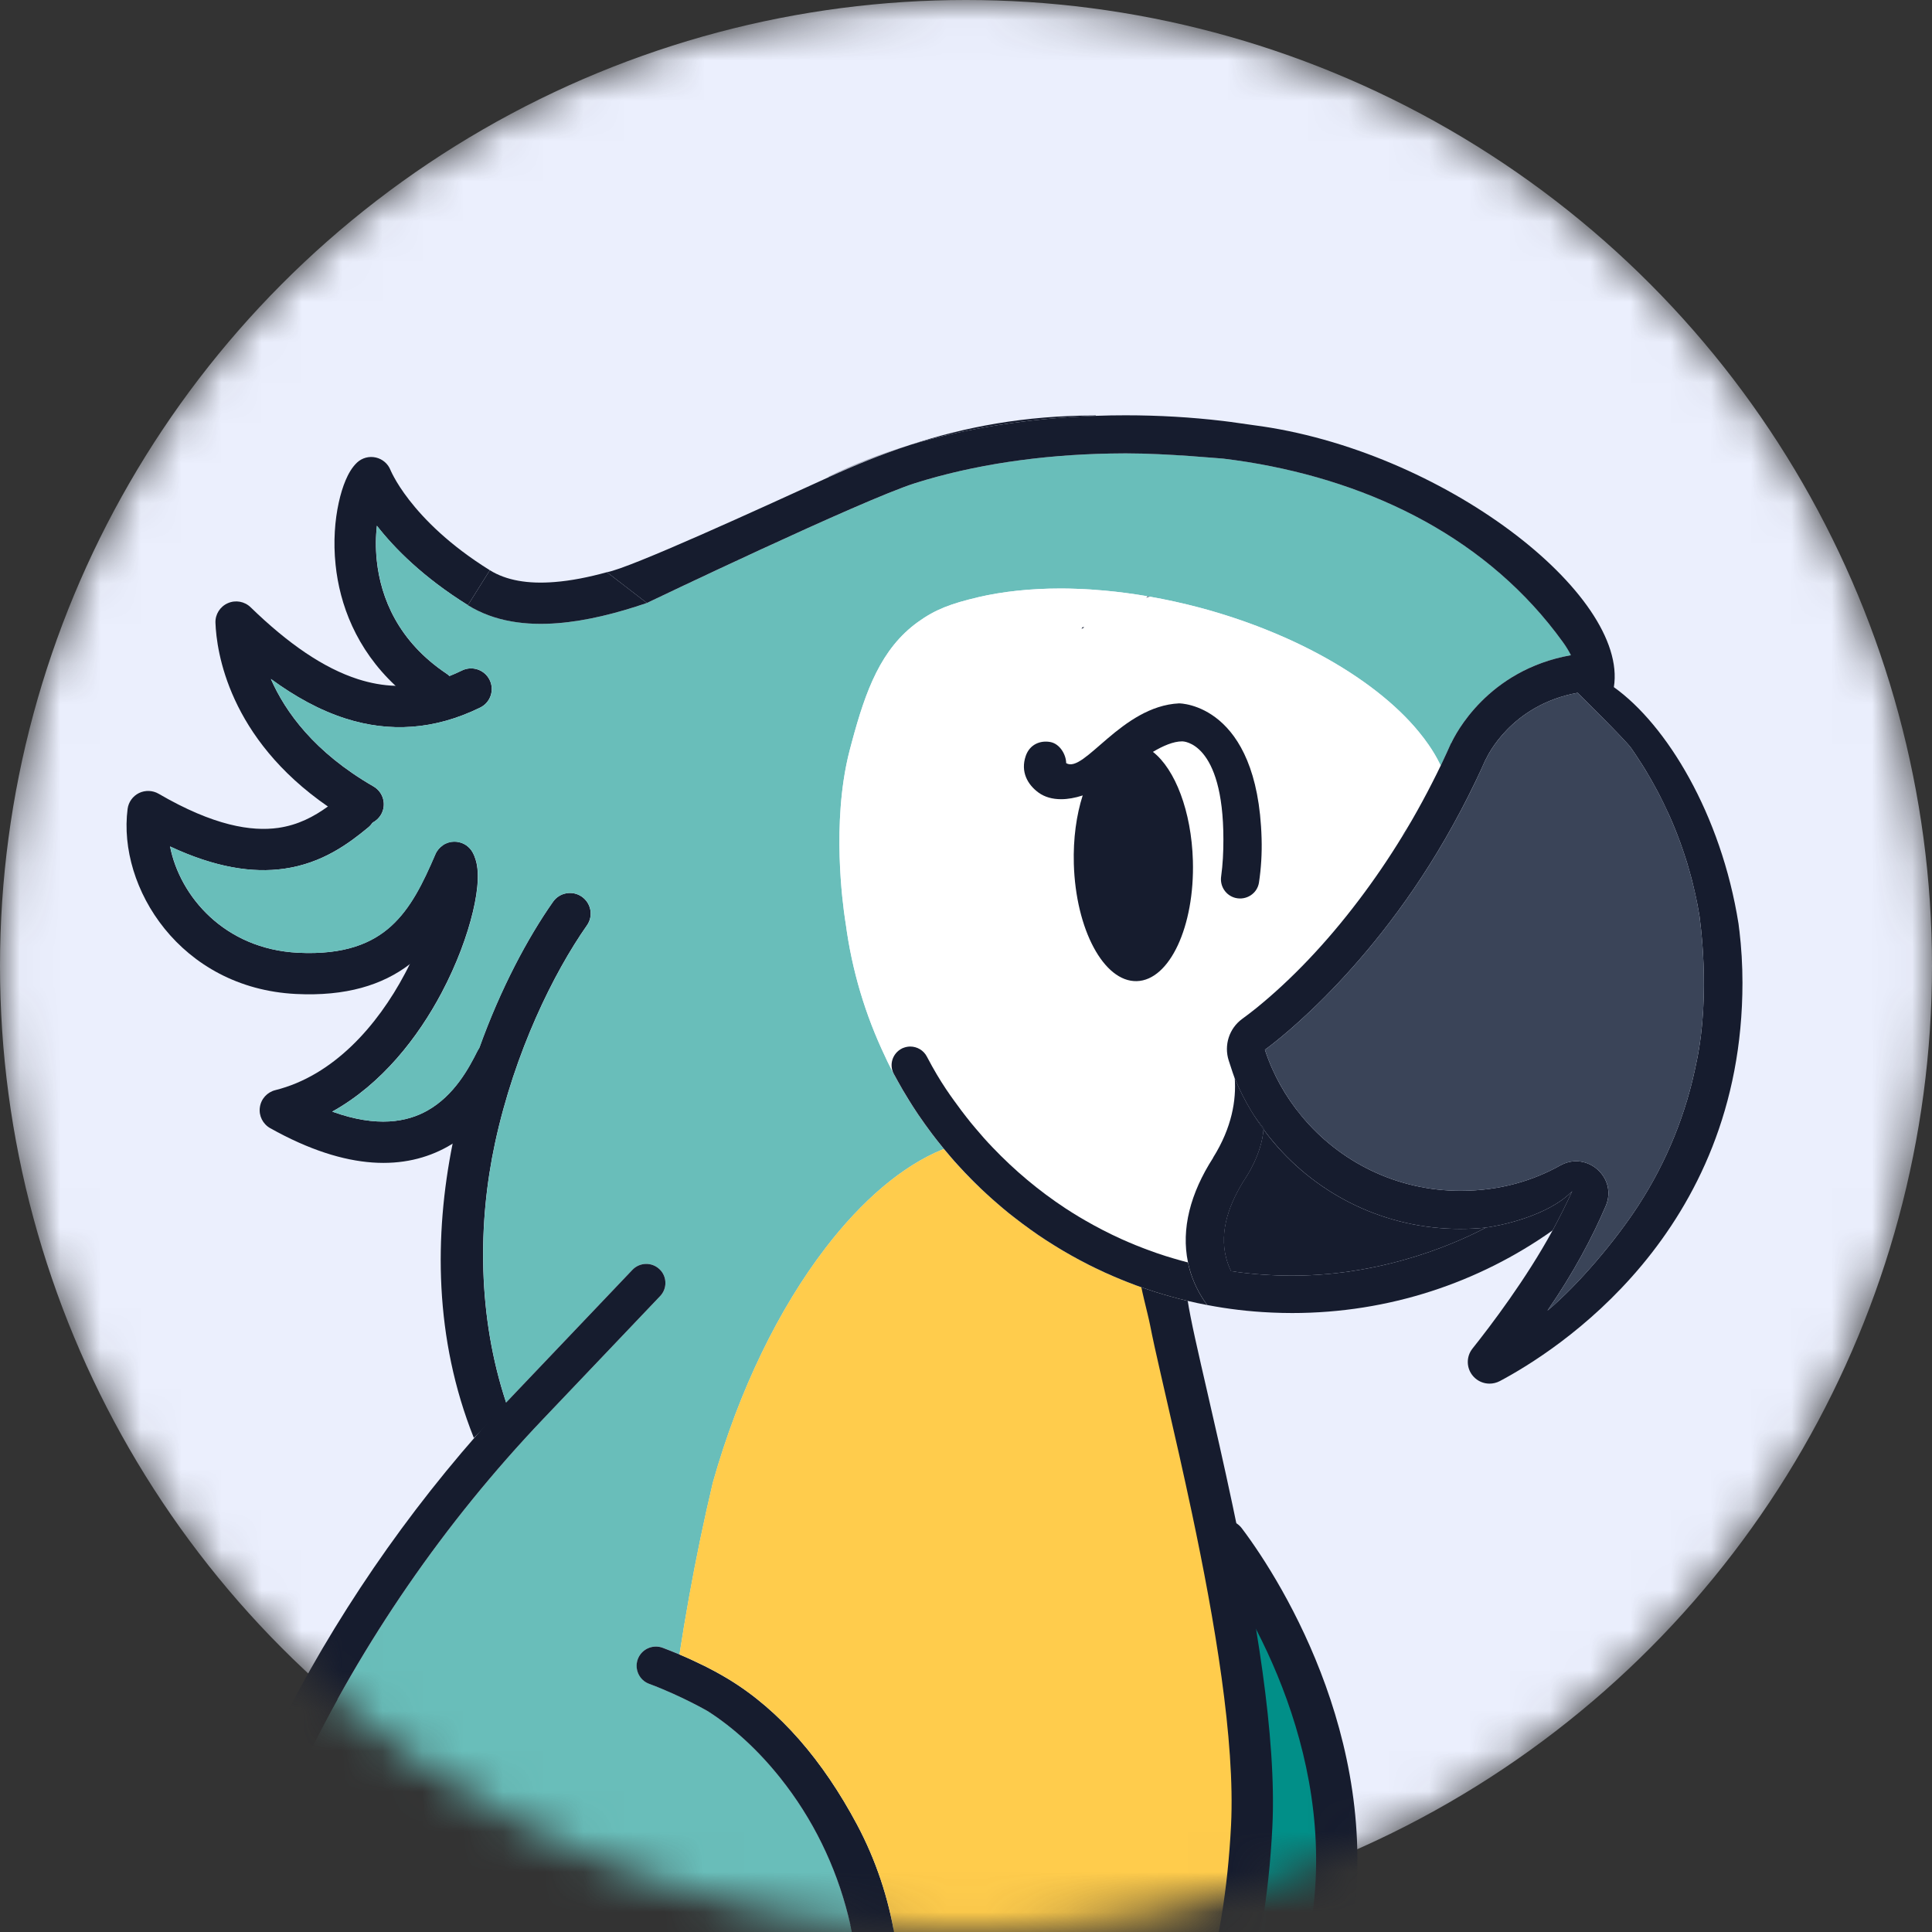
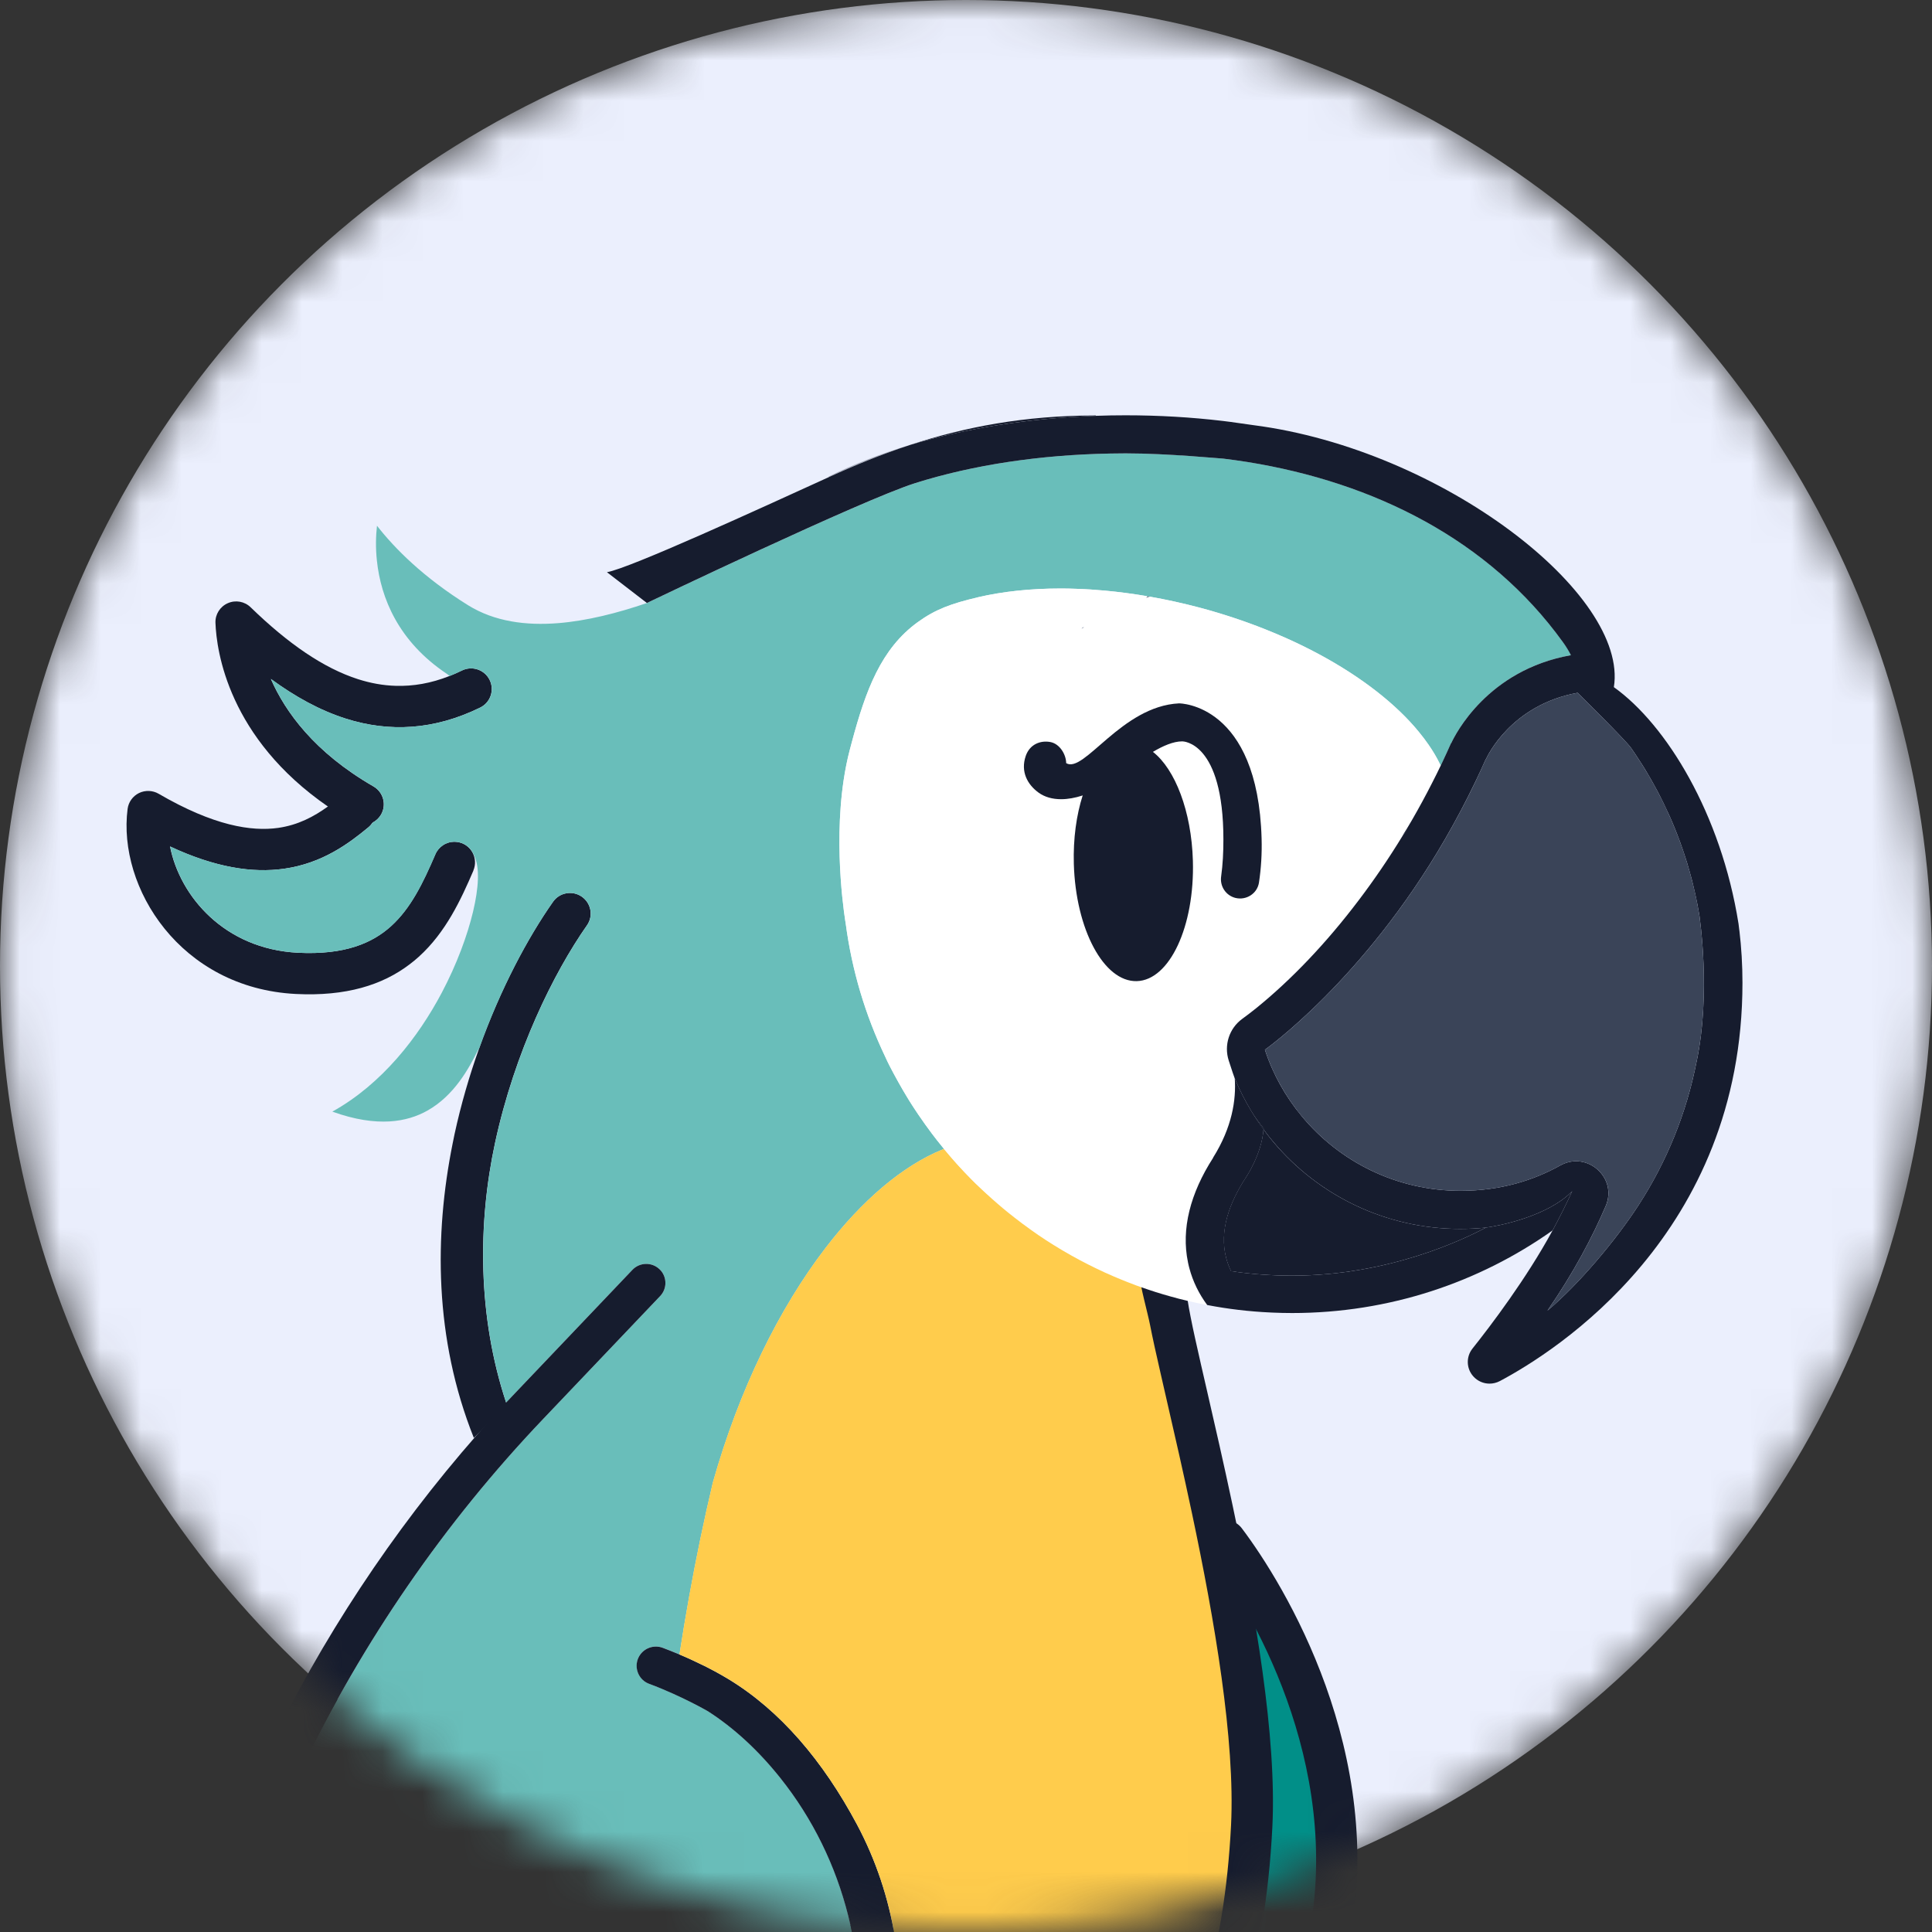
<svg xmlns="http://www.w3.org/2000/svg" width="48" height="48" viewBox="0 0 48 48" fill="none">
  <rect x="0" y="0" width="48" height="48" fill="#333333" stroke="none" />
  <mask id="mask0_9736_39540" style="mask-type:alpha" maskUnits="userSpaceOnUse" x="0" y="0" width="48" height="48">
    <circle cx="24" cy="24" r="24" fill="#D9D9D9" />
  </mask>
  <g mask="url(#mask0_9736_39540)">
    <circle cx="24" cy="24" r="24" fill="#EBEFFD" />
    <g clip-path="url(#clip0_9736_39540)">
      <path fill-rule="evenodd" clip-rule="evenodd" d="M11.93 17.579C10.791 18.137 9.676 18.2 8.584 17.852C7.948 17.649 7.332 17.31 6.729 16.868C7.088 17.688 7.813 18.694 9.277 19.538C9.524 19.68 9.608 19.994 9.466 20.239C9.414 20.328 9.339 20.395 9.254 20.439C9.104 20.516 8.919 20.517 8.763 20.426C8.544 20.3 8.339 20.17 8.147 20.038C5.68 18.335 5.379 16.186 5.353 15.473C5.345 15.263 5.467 15.071 5.66 14.986C5.852 14.901 6.076 14.941 6.227 15.088C7.161 15.995 8.042 16.601 8.898 16.875C9.206 16.973 9.515 17.03 9.828 17.039C10.265 17.053 10.708 16.977 11.166 16.796C11.268 16.755 11.371 16.71 11.475 16.659C11.729 16.534 12.038 16.638 12.164 16.892C12.289 17.146 12.185 17.454 11.93 17.579Z" fill="#161C2E" />
      <path fill-rule="evenodd" clip-rule="evenodd" d="M11.762 21.629C11.455 22.343 11.079 23.162 10.404 23.771C10.332 23.837 10.257 23.898 10.179 23.957C9.501 24.474 8.596 24.757 7.351 24.695C4.481 24.55 2.919 22.051 3.17 20.099C3.192 19.928 3.298 19.78 3.453 19.703C3.608 19.628 3.791 19.634 3.94 19.72C5.313 20.52 6.251 20.661 6.91 20.569C7.405 20.498 7.795 20.291 8.146 20.038C8.264 19.952 8.378 19.861 8.49 19.769C8.708 19.588 9.033 19.618 9.215 19.836C9.361 20.012 9.37 20.256 9.253 20.439C9.225 20.483 9.19 20.523 9.147 20.558C8.671 20.951 8.012 21.449 7.054 21.584C6.272 21.694 5.349 21.556 4.224 21.03C4.468 22.267 5.573 23.578 7.403 23.671C8.568 23.729 9.25 23.43 9.714 23.011C10.202 22.569 10.506 21.947 10.816 21.225C10.857 21.129 10.923 21.053 11.004 21C11.014 20.993 11.026 20.986 11.037 20.979C11.048 20.974 11.06 20.967 11.071 20.962C11.095 20.951 11.119 20.942 11.143 20.935C11.152 20.932 11.161 20.93 11.17 20.927C11.185 20.924 11.2 20.922 11.216 20.919C11.259 20.912 11.305 20.911 11.351 20.918C11.39 20.922 11.431 20.931 11.471 20.947C11.478 20.949 11.485 20.952 11.492 20.955C11.504 20.96 11.516 20.965 11.527 20.972C11.527 20.972 11.528 20.972 11.528 20.973C11.546 20.981 11.563 20.992 11.579 21.003C11.584 21.006 11.588 21.01 11.593 21.013C11.606 21.022 11.619 21.032 11.632 21.044C11.648 21.058 11.662 21.072 11.676 21.088C11.676 21.088 11.676 21.089 11.676 21.09C11.691 21.106 11.704 21.123 11.716 21.142C11.725 21.155 11.732 21.167 11.739 21.179C11.812 21.314 11.825 21.478 11.76 21.629H11.762Z" fill="#161C2E" />
-       <path fill-rule="evenodd" clip-rule="evenodd" d="M12.779 26.579C12.677 26.784 12.506 27.125 12.238 27.483C11.995 27.81 11.671 28.15 11.245 28.414C11.202 28.441 11.159 28.466 11.115 28.491C10.085 29.064 8.653 29.115 6.713 28.029C6.53 27.926 6.427 27.722 6.456 27.514C6.483 27.305 6.636 27.135 6.841 27.084C8.281 26.725 9.371 25.492 10.062 24.187C10.103 24.11 10.142 24.034 10.179 23.957C10.457 23.395 10.646 22.852 10.75 22.415C10.809 22.165 10.838 21.962 10.842 21.816C10.845 21.744 10.842 21.697 10.836 21.672C10.836 21.666 10.836 21.662 10.835 21.66L11.004 21C11.014 20.993 11.026 20.986 11.037 20.98C11.048 20.974 11.06 20.967 11.071 20.962C11.095 20.951 11.119 20.943 11.142 20.935C11.152 20.932 11.161 20.93 11.17 20.927C11.185 20.925 11.2 20.922 11.216 20.919C11.26 20.913 11.306 20.912 11.351 20.918C11.392 20.923 11.432 20.932 11.471 20.947C11.49 20.954 11.509 20.962 11.527 20.972C11.527 20.972 11.528 20.972 11.528 20.973C11.546 20.981 11.563 20.992 11.579 21.003C11.584 21.006 11.588 21.01 11.593 21.013C11.606 21.022 11.619 21.033 11.632 21.044C11.648 21.058 11.662 21.072 11.676 21.088C11.676 21.088 11.676 21.089 11.676 21.09C11.691 21.106 11.704 21.123 11.716 21.142C11.725 21.155 11.732 21.167 11.739 21.179C11.805 21.293 11.835 21.41 11.851 21.506C11.869 21.617 11.873 21.735 11.869 21.852C11.862 22.085 11.819 22.359 11.749 22.651C11.61 23.236 11.35 23.95 10.97 24.667C10.39 25.762 9.491 26.931 8.253 27.618C9.378 28.024 10.12 27.869 10.61 27.596C11.287 27.218 11.65 26.533 11.856 26.121C11.869 26.095 11.884 26.07 11.902 26.046C12.048 25.848 12.319 25.778 12.547 25.891C12.801 26.018 12.904 26.326 12.777 26.579H12.779Z" fill="#161C2E" />
-       <path fill-rule="evenodd" clip-rule="evenodd" d="M9.363 13.062C9.334 13.32 9.328 13.615 9.361 13.929C9.459 14.857 9.894 15.937 11.098 16.74C11.122 16.757 11.145 16.775 11.166 16.796C11.345 16.964 11.381 17.241 11.239 17.451C11.08 17.686 10.761 17.749 10.525 17.591C10.265 17.418 10.034 17.233 9.827 17.039C8.843 16.119 8.439 15.008 8.338 14.036C8.276 13.453 8.322 12.917 8.415 12.492C8.461 12.28 8.52 12.089 8.588 11.929C8.65 11.784 8.74 11.614 8.872 11.491C8.997 11.375 9.172 11.328 9.339 11.367C9.504 11.405 9.641 11.522 9.702 11.68L9.704 11.684C9.707 11.69 9.711 11.7 9.718 11.715C9.732 11.745 9.756 11.795 9.792 11.86C9.863 11.991 9.983 12.186 10.166 12.422C10.533 12.895 11.156 13.537 12.17 14.167L11.625 15.036C10.512 14.343 9.801 13.624 9.363 13.062Z" fill="#161C2E" />
      <path fill-rule="evenodd" clip-rule="evenodd" d="M12.299 28.394C11.867 30.398 11.864 32.701 12.574 34.846L12.591 34.897L11.85 35.647L11.773 35.725C10.784 33.252 10.79 30.681 11.245 28.414C11.26 28.334 11.276 28.257 11.293 28.178C11.455 27.431 11.665 26.716 11.904 26.046C12.437 24.556 13.116 23.291 13.739 22.405C13.901 22.173 14.222 22.116 14.455 22.278C14.688 22.441 14.745 22.76 14.581 22.992C13.757 24.167 12.79 26.122 12.299 28.394Z" fill="#161C2E" />
      <path d="M39.03 16.278C36.954 16.647 36.153 18.255 36.058 18.461H36.053C35.981 18.623 35.908 18.785 35.831 18.946C35.819 18.971 35.807 18.996 35.795 19.022C35.788 19.007 35.782 18.993 35.774 18.979C35.697 18.821 35.604 18.664 35.496 18.507C35.421 18.399 35.34 18.29 35.251 18.183C35.112 18.013 34.956 17.845 34.784 17.68C34.074 16.998 33.097 16.362 31.936 15.845C31.771 15.772 31.602 15.701 31.429 15.632C30.92 15.43 30.38 15.25 29.816 15.099C29.393 14.987 28.974 14.895 28.563 14.823H28.562C28.543 14.819 28.525 14.815 28.507 14.813C28.151 14.752 27.799 14.706 27.456 14.674C27.215 14.652 26.977 14.636 26.744 14.629C26.61 14.623 26.477 14.621 26.346 14.621C25.599 14.621 24.906 14.696 24.296 14.839C24.296 14.839 24.296 14.84 24.295 14.84C23.627 14.997 23.239 15.141 22.803 15.456C21.888 16.118 21.509 17.154 21.166 18.431C21.148 18.497 21.13 18.563 21.113 18.631C21.048 18.876 20.999 19.128 20.961 19.38C20.697 21.142 21.012 22.945 21.012 22.945C21.166 24.111 21.501 25.221 21.989 26.244C22.064 26.415 22.155 26.581 22.205 26.676C22.242 26.746 22.28 26.816 22.319 26.885C22.357 26.952 22.395 27.019 22.434 27.086C22.435 27.088 22.436 27.09 22.438 27.092C22.468 27.143 22.498 27.195 22.529 27.245C22.547 27.276 22.566 27.306 22.585 27.337C22.613 27.382 22.642 27.427 22.67 27.471L22.707 27.528C22.742 27.584 22.779 27.639 22.816 27.692C22.925 27.853 23.039 28.012 23.156 28.168C23.195 28.221 23.236 28.273 23.277 28.325C23.334 28.399 23.393 28.472 23.453 28.544C23.441 28.548 23.428 28.554 23.416 28.559C22.421 28.966 21.418 29.821 20.507 31.01C19.364 32.5 18.365 34.516 17.711 36.835C17.492 37.758 17.295 38.706 17.121 39.674C17.036 40.145 16.956 40.623 16.882 41.104C16.73 41.04 16.591 40.985 16.469 40.939C16.213 40.842 15.928 40.977 15.843 41.235C15.762 41.477 15.887 41.742 16.127 41.831C16.92 42.127 17.588 42.514 17.588 42.514C18.237 42.93 18.837 43.483 19.382 44.164C21.014 46.205 21.65 48.857 21.235 51.434C20.965 53.107 20.602 54.795 20.149 56.481C19.944 57.239 19.724 57.99 19.488 58.73L19.495 58.732C19.215 59.734 18.894 60.726 18.535 61.701C16.458 67.358 13.222 72.435 10.505 75.55C9.634 76.55 8.815 77.348 8.105 77.898C8.332 77.555 8.552 77.205 8.765 76.845C9.132 76.227 9.477 75.584 9.8 74.918C9.72 74.995 9.615 75.094 9.504 75.191C9.539 75.15 9.756 74.845 10.083 74.316C10.654 73.064 11.153 71.731 11.576 70.322C11.815 69.525 12.028 68.714 12.214 67.887C12.325 67.396 12.427 66.899 12.519 66.398C12.564 66.155 12.607 65.911 12.647 65.665C12.749 65.049 12.836 64.425 12.909 63.794C12.99 63.108 12.8 65.164 12.848 64.463C12.466 66.894 12.848 64.452 12.848 64.463C12.867 64.343 12.8 64.195 12.72 64.111C12.635 64.018 12.51 63.96 12.373 63.96C12.122 63.96 11.915 64.155 11.898 64.405C11.861 64.958 12.22 63.467 12.161 64.009C12.312 64.721 12.161 64.009 12.16 64.01C12.058 64.961 11.772 65.189 11.606 66.107C11.522 66.574 11.43 67.035 11.329 67.492C9.7 69.574 7.92 71.248 6.214 72.388C6.058 72.517 5.923 72.622 5.812 72.703C5.727 72.764 5.633 72.802 5.537 72.815C5.179 73.028 4.824 73.216 4.478 73.378C4.679 73.146 4.88 72.907 5.082 72.664C5.779 71.816 6.473 70.898 7.135 69.895C9.396 66.469 11.297 62.056 11.826 56.121C11.828 56.101 11.829 56.082 11.829 56.063C11.829 55.876 11.748 55.704 11.616 55.583C11.517 55.492 11.388 55.431 11.244 55.416C10.922 55.382 10.624 55.59 10.543 55.902C9.882 58.434 8.547 61.097 6.96 63.139C6.083 64.267 5.129 65.207 4.17 65.829C4.149 65.843 4.129 65.856 4.108 65.869C3.645 61.816 3.733 55.636 5.358 49.629C5.893 47.689 6.602 45.801 7.471 43.99C9.007 40.79 11.041 37.832 13.495 35.254L16.403 32.2C16.49 32.109 16.533 31.991 16.533 31.875C16.533 31.75 16.483 31.624 16.384 31.531C16.195 31.352 15.893 31.359 15.713 31.548L12.806 34.602C12.729 34.683 12.652 34.764 12.576 34.846C11.866 32.701 11.869 30.398 12.301 28.394C12.792 26.122 13.759 24.167 14.583 22.992C14.747 22.76 14.69 22.441 14.457 22.278C14.224 22.116 13.903 22.173 13.741 22.405C13.118 23.291 12.439 24.556 11.906 26.046C11.888 26.07 11.873 26.095 11.86 26.121C11.653 26.533 11.29 27.218 10.613 27.596C10.124 27.869 9.382 28.024 8.257 27.618C9.495 26.931 10.394 25.762 10.974 24.667C11.353 23.95 11.613 23.236 11.753 22.65C11.822 22.359 11.865 22.085 11.873 21.851C11.877 21.735 11.873 21.616 11.855 21.506C11.839 21.41 11.808 21.293 11.743 21.18C11.736 21.167 11.728 21.155 11.72 21.142C11.708 21.124 11.695 21.106 11.68 21.09C11.68 21.09 11.68 21.09 11.68 21.088C11.666 21.072 11.651 21.057 11.635 21.044C11.623 21.032 11.611 21.022 11.596 21.012C11.592 21.01 11.588 21.006 11.583 21.003C11.567 20.992 11.55 20.981 11.532 20.973C11.532 20.972 11.531 20.972 11.531 20.972C11.519 20.965 11.508 20.96 11.496 20.955C11.489 20.952 11.481 20.949 11.475 20.947C11.435 20.931 11.394 20.922 11.354 20.918C11.309 20.911 11.263 20.912 11.219 20.919C11.204 20.922 11.189 20.924 11.174 20.927C11.164 20.929 11.155 20.932 11.146 20.935C11.122 20.942 11.098 20.951 11.075 20.962C11.063 20.967 11.052 20.973 11.041 20.979C11.029 20.985 11.018 20.993 11.007 21C10.927 21.053 10.86 21.129 10.819 21.225C10.509 21.947 10.206 22.569 9.717 23.011C9.254 23.43 8.571 23.729 7.407 23.671C5.577 23.578 4.471 22.267 4.228 21.03C5.353 21.556 6.275 21.694 7.058 21.584C8.016 21.449 8.675 20.951 9.151 20.558C9.194 20.523 9.229 20.483 9.256 20.439C9.342 20.395 9.417 20.328 9.468 20.239C9.611 19.994 9.526 19.68 9.28 19.538C7.816 18.694 7.09 17.688 6.732 16.868C7.334 17.31 7.951 17.649 8.587 17.852C9.678 18.2 10.793 18.137 11.933 17.579C12.187 17.454 12.292 17.146 12.166 16.892C12.041 16.638 11.732 16.534 11.478 16.659C11.374 16.71 11.271 16.755 11.169 16.796C11.148 16.775 11.125 16.757 11.1 16.74C9.897 15.937 9.462 14.857 9.364 13.929C9.33 13.615 9.337 13.32 9.366 13.062C9.804 13.623 10.515 14.343 11.628 15.036C12.289 15.447 13.075 15.545 13.866 15.482C14.581 15.425 15.337 15.233 16.075 14.981C16.075 14.981 21.421 12.42 22.741 12.003C24.18 11.548 25.843 11.3 27.59 11.268C27.716 11.265 27.842 11.264 27.969 11.264C29.04 11.264 30.372 11.398 30.393 11.394C30.602 11.42 30.805 11.448 30.999 11.479C34.136 11.985 36.997 13.405 38.835 15.956C38.916 16.068 38.98 16.176 39.032 16.278H39.03Z" fill="#69BEBA" />
      <path d="M22.25 51.081C22.23 51.212 22.21 51.345 22.189 51.478C22.168 51.61 22.147 51.743 22.124 51.875C22.104 51.998 22.083 52.12 22.061 52.243C22.036 52.386 22.01 52.53 21.983 52.675C21.964 52.779 21.945 52.883 21.925 52.987C21.894 53.15 21.862 53.315 21.829 53.48C21.811 53.571 21.793 53.662 21.773 53.754C21.684 54.182 21.589 54.613 21.488 55.046C21.47 55.121 21.452 55.198 21.433 55.275C21.404 55.401 21.373 55.527 21.342 55.654C21.254 56.01 21.162 56.367 21.066 56.726C20.973 57.073 20.876 57.416 20.776 57.758C20.727 57.928 20.676 58.098 20.625 58.267C20.574 58.437 20.521 58.605 20.469 58.773H20.471C20.391 59.064 20.306 59.36 20.215 59.662C20.12 59.972 20.021 60.288 19.915 60.609C19.867 60.756 19.817 60.904 19.766 61.053C19.681 61.304 19.592 61.556 19.501 61.811C19.406 62.075 19.308 62.341 19.207 62.608C19.188 62.658 19.169 62.707 19.15 62.758C18.758 63.787 18.321 64.837 17.853 65.878C16.993 67.792 16.026 69.673 15.03 71.331C14.79 71.73 14.548 72.115 14.307 72.485C13.789 73.278 13.269 74 12.756 74.624C11.204 76.51 9.628 77.947 8.297 78.929C7.949 79.188 7.463 79.15 7.159 78.841C6.995 78.674 6.911 78.456 6.911 78.235C6.911 78.063 6.962 77.889 7.067 77.737C7.4 77.254 7.72 76.753 8.024 76.233C8.292 75.773 8.549 75.299 8.794 74.81C9.527 73.347 10.153 71.758 10.666 70.05C10.712 69.896 10.758 69.74 10.802 69.584C8.67 71.952 6.345 73.685 4.244 74.505C4.15 74.542 4.053 74.559 3.957 74.559C3.681 74.559 3.414 74.414 3.265 74.167C3.082 73.864 3.119 73.481 3.354 73.217C4.429 72.013 5.522 70.648 6.532 69.073C8.251 66.394 9.732 63.103 10.486 58.946C10.185 59.65 9.84 60.353 9.455 61.047C9.442 61.072 9.429 61.095 9.415 61.12C7.613 64.346 5.733 65.946 4.551 66.7C4.512 66.724 4.475 66.748 4.438 66.771C4.395 66.796 4.355 66.822 4.315 66.844C4.194 66.916 4.082 66.978 3.981 67.031C3.763 67.146 3.511 67.082 3.365 66.913C3.307 66.844 3.266 66.757 3.252 66.659C3.229 66.496 3.21 66.365 3.21 66.365C3.209 66.355 3.207 66.344 3.206 66.333C3.205 66.332 3.205 66.331 3.205 66.329C2.688 62.191 2.734 55.69 4.441 49.38C4.987 47.396 5.711 45.466 6.598 43.614C6.599 43.611 6.599 43.61 6.6 43.608C7.977 40.733 9.745 38.048 11.851 35.647C12.046 35.424 12.244 35.205 12.444 34.988C12.445 34.987 12.446 34.986 12.446 34.985C12.489 34.939 12.533 34.892 12.575 34.846C12.651 34.764 12.728 34.683 12.805 34.603L15.712 31.549C15.893 31.359 16.194 31.352 16.384 31.532C16.483 31.624 16.532 31.75 16.532 31.875C16.532 31.992 16.489 32.109 16.402 32.2L13.495 35.254C11.04 37.832 9.006 40.79 7.471 43.99C6.601 45.801 5.893 47.689 5.358 49.629C3.732 55.636 3.645 61.817 4.107 65.869C4.128 65.856 4.148 65.843 4.169 65.83C5.129 65.208 6.083 64.268 6.96 63.139C8.546 61.097 9.881 58.434 10.542 55.903C10.624 55.59 10.921 55.382 11.243 55.416C11.388 55.431 11.516 55.493 11.616 55.584C11.748 55.704 11.829 55.876 11.829 56.063C11.829 56.082 11.829 56.101 11.826 56.121C11.296 62.056 9.395 66.47 7.134 69.895C6.472 70.898 5.779 71.817 5.081 72.664C4.88 72.907 4.678 73.146 4.477 73.378C4.824 73.216 5.178 73.028 5.536 72.815C5.633 72.802 5.786 72.674 6.214 72.388C7.919 71.248 9.699 69.574 11.329 67.492C11.43 67.035 11.522 66.574 11.605 66.108C11.747 65.324 11.886 64.265 11.96 63.678C11.992 63.431 12.207 63.249 12.456 63.258C12.736 63.27 12.947 63.514 12.915 63.79C12.875 64.143 12.799 64.714 12.646 65.666C12.606 65.912 12.563 66.156 12.517 66.4C12.425 66.9 12.323 67.397 12.212 67.888C12.026 68.715 11.813 69.526 11.575 70.323C11.151 71.732 10.652 73.065 10.081 74.317C9.99 74.522 9.836 74.85 9.798 74.919C9.475 75.585 9.13 76.228 8.764 76.846C8.551 77.206 8.33 77.556 8.103 77.899C8.813 77.349 9.632 76.551 10.503 75.551C13.22 72.436 16.456 67.359 18.533 61.702C18.892 60.727 19.213 59.735 19.493 58.733L19.487 58.731C19.722 57.991 19.943 57.24 20.147 56.482C20.6 54.796 20.963 53.108 21.233 51.435C21.648 48.858 21.012 46.206 19.38 44.165C18.836 43.485 18.235 42.931 17.587 42.515C17.587 42.515 16.919 42.128 16.125 41.833C15.885 41.743 15.761 41.478 15.841 41.236C15.927 40.978 16.212 40.843 16.468 40.94C16.589 40.986 16.729 41.041 16.881 41.105C16.949 41.134 17.02 41.165 17.093 41.197C17.129 41.214 17.166 41.23 17.203 41.248C17.304 41.294 17.407 41.343 17.512 41.395C17.552 41.415 17.59 41.435 17.63 41.456C17.673 41.478 17.717 41.5 17.76 41.524C17.874 41.586 17.988 41.651 18.101 41.719C19.382 42.498 20.445 43.743 21.293 45.332C22.23 47.091 22.546 49.111 22.25 51.082L22.25 51.081Z" fill="#161C2E" />
      <path d="M24.218 58.513C23.988 58.757 23.755 58.992 23.521 59.219C23.396 59.339 23.271 59.457 23.146 59.572L23.098 59.612L23.038 59.662L22.878 59.795C22.749 59.902 22.647 60.032 22.574 60.176C22.558 60.206 22.544 60.238 22.532 60.27C22.448 60.479 22.424 60.71 22.468 60.938L21.882 60.963L19.765 61.053L19.695 61.056C19.749 60.908 19.803 60.759 19.856 60.608C19.914 60.445 19.971 60.28 20.029 60.114C20.081 59.964 20.132 59.813 20.181 59.662C20.28 59.367 20.376 59.071 20.469 58.773C20.522 58.605 20.574 58.437 20.624 58.267C20.676 58.098 20.727 57.928 20.775 57.758C20.876 57.416 20.972 57.072 21.065 56.726C21.161 56.367 21.253 56.01 21.341 55.653C21.392 55.451 21.44 55.247 21.487 55.046C21.588 54.613 21.683 54.182 21.772 53.753C21.792 53.662 21.81 53.571 21.828 53.48C21.861 53.315 21.893 53.15 21.925 52.987C21.945 52.882 21.964 52.779 21.983 52.675C22.009 52.53 22.035 52.386 22.061 52.243C22.082 52.12 22.103 51.998 22.123 51.875C22.146 51.743 22.167 51.61 22.188 51.477C22.21 51.345 22.23 51.212 22.25 51.081C22.546 49.11 22.23 47.09 21.293 45.331C20.445 43.742 19.382 42.497 18.101 41.718C17.989 41.65 17.874 41.584 17.76 41.523C17.717 41.499 17.673 41.477 17.63 41.455C17.59 41.434 17.552 41.414 17.512 41.394C17.407 41.342 17.304 41.293 17.203 41.246C17.166 41.23 17.129 41.212 17.093 41.196C17.02 41.164 16.949 41.133 16.881 41.105C16.955 40.623 17.035 40.145 17.119 39.674C17.293 38.706 17.491 37.758 17.709 36.835C18.364 34.516 19.362 32.5 20.505 31.01C21.416 29.821 22.42 28.966 23.414 28.559C23.427 28.554 23.439 28.548 23.451 28.544C23.506 28.611 23.561 28.676 23.618 28.741C23.648 28.777 23.678 28.812 23.71 28.847C23.724 28.863 23.738 28.88 23.753 28.896C23.761 28.904 23.768 28.913 23.775 28.92C23.8 28.948 23.825 28.974 23.849 29.001C23.931 29.091 24.015 29.179 24.101 29.266C24.113 29.279 24.126 29.293 24.14 29.306C24.141 29.308 24.143 29.309 24.146 29.311C24.171 29.337 24.195 29.362 24.221 29.386C24.227 29.393 24.233 29.399 24.24 29.405C24.247 29.412 24.252 29.418 24.259 29.423C25.235 30.358 26.353 30.817 27.634 31.366C27.751 31.541 28.06 31.655 28.325 31.791C28.496 31.879 28.65 31.975 28.718 32.103C29.154 32.908 29.044 34.35 29.366 35.357C29.632 36.189 29.824 37.084 30.001 38.022C30.044 38.248 30.084 38.477 30.126 38.708C30.17 38.951 30.214 39.197 30.257 39.444C31.958 48.975 29.04 53.417 24.218 58.513Z" fill="#FFCC4C" />
      <path d="M23.491 60.237L25.132 60.647C25.132 60.647 31.285 55.305 32.517 49.141C33.747 42.977 30.671 39.073 30.671 39.073C30.671 39.073 31.559 47.447 29.44 52.223C27.845 55.818 23.491 60.236 23.491 60.236V60.237Z" fill="#018F88" />
      <path fill-rule="evenodd" clip-rule="evenodd" d="M28.837 31.236C29.121 31.236 29.489 31.849 29.489 32.131C29.489 32.2 29.514 32.384 29.58 32.716C29.641 33.029 29.731 33.431 29.839 33.905C29.887 34.111 29.937 34.332 29.99 34.563C30.18 35.388 30.403 36.36 30.622 37.393C31.178 40.026 31.725 43.141 31.611 45.399C31.268 52.231 28.142 56.007 23.441 60.504C23.237 60.7 22.912 60.694 22.716 60.49C22.519 60.287 22.526 59.963 22.73 59.767C27.374 55.323 30.262 51.781 30.585 45.348C30.69 43.24 30.175 40.246 29.616 37.605C29.399 36.58 29.179 35.62 28.989 34.796C28.936 34.563 28.884 34.341 28.837 34.131C28.728 33.657 28.636 33.243 28.572 32.914C28.51 32.602 28.323 31.934 28.323 31.747C28.323 31.465 28.553 31.236 28.837 31.236Z" fill="#161C2E" />
      <path fill-rule="evenodd" clip-rule="evenodd" d="M30.135 37.869C30.361 37.698 30.682 37.744 30.852 37.969C31.908 39.368 34.467 43.546 33.517 48.346C32.428 53.847 29.179 57.568 27.095 59.954C26.722 60.382 26.385 60.767 26.106 61.111C25.927 61.331 25.605 61.365 25.385 61.187C25.166 61.009 25.131 60.686 25.31 60.467C25.612 60.093 25.966 59.687 26.352 59.243C28.44 56.844 31.48 53.353 32.511 48.147C33.375 43.785 31.034 39.913 30.032 38.585C29.863 38.359 29.907 38.038 30.133 37.868L30.135 37.869Z" fill="#161C2E" />
      <path d="M35.773 18.979C35.696 18.821 35.603 18.664 35.495 18.507C35.42 18.399 35.339 18.29 35.25 18.183C35.111 18.013 34.955 17.845 34.783 17.68C34.073 16.998 33.096 16.362 31.935 15.845C31.77 15.772 31.601 15.701 31.428 15.632C30.919 15.43 30.379 15.25 29.815 15.099C29.392 14.987 28.974 14.895 28.562 14.823H28.561C28.534 14.832 28.506 14.842 28.479 14.853C28.487 14.839 28.497 14.826 28.506 14.813C28.15 14.752 27.798 14.706 27.455 14.674C27.214 14.652 26.977 14.636 26.743 14.629C26.609 14.623 26.476 14.621 26.345 14.621C25.598 14.621 24.905 14.696 24.294 14.839C24.294 14.839 24.294 14.84 24.294 14.84C23.626 14.997 23.238 15.141 22.802 15.456C21.887 16.118 21.508 17.154 21.165 18.431C21.147 18.497 21.129 18.563 21.112 18.631C21.047 18.876 20.998 19.128 20.96 19.38C20.696 21.142 21.011 22.945 21.011 22.945C21.165 24.111 21.5 25.221 21.988 26.244C22.063 26.415 22.154 26.581 22.204 26.676C22.241 26.746 22.279 26.816 22.319 26.885C22.355 26.952 22.395 27.019 22.433 27.086C22.434 27.088 22.435 27.09 22.437 27.092C22.468 27.143 22.498 27.195 22.528 27.245C22.547 27.276 22.566 27.306 22.584 27.337C22.613 27.382 22.64 27.427 22.669 27.471L22.706 27.528C22.742 27.583 22.778 27.638 22.815 27.692C22.925 27.853 23.038 28.012 23.155 28.168C23.194 28.221 23.235 28.273 23.276 28.325C23.333 28.399 23.392 28.472 23.452 28.544C23.506 28.611 23.562 28.676 23.618 28.741C23.648 28.777 23.679 28.812 23.71 28.846C23.724 28.863 23.74 28.88 23.754 28.896C23.762 28.904 23.768 28.913 23.776 28.92C23.8 28.948 23.825 28.974 23.85 29.001C23.932 29.091 24.015 29.179 24.102 29.266C24.114 29.279 24.127 29.292 24.141 29.306C24.142 29.308 24.143 29.309 24.146 29.311C24.171 29.336 24.196 29.361 24.221 29.386C24.228 29.393 24.234 29.399 24.24 29.405C24.246 29.411 24.253 29.417 24.259 29.423C24.34 29.503 24.422 29.581 24.506 29.658C24.552 29.7 24.599 29.743 24.646 29.785C24.688 29.823 24.731 29.86 24.773 29.896C24.82 29.938 24.866 29.978 24.914 30.017C24.964 30.059 25.016 30.102 25.068 30.143C25.12 30.185 25.173 30.227 25.227 30.268C25.282 30.311 25.337 30.354 25.393 30.395C25.527 30.496 25.663 30.592 25.8 30.687C25.925 30.772 26.05 30.854 26.178 30.933C26.187 30.938 26.197 30.944 26.205 30.949C26.247 30.975 26.289 31 26.331 31.026C26.364 31.046 26.397 31.066 26.43 31.085C26.486 31.119 26.543 31.151 26.601 31.183C26.604 31.185 26.607 31.187 26.611 31.189C26.677 31.227 26.744 31.262 26.811 31.299C26.815 31.3 26.818 31.302 26.821 31.304C26.887 31.339 26.954 31.374 27.021 31.408C27.031 31.413 27.041 31.419 27.051 31.423C27.106 31.452 27.162 31.479 27.218 31.506C27.369 31.58 27.523 31.65 27.678 31.716C27.734 31.741 27.791 31.764 27.848 31.787C27.899 31.809 27.95 31.829 28.002 31.849C28.073 31.877 28.144 31.904 28.215 31.931C28.263 31.948 28.309 31.966 28.357 31.982C28.36 31.983 28.364 31.984 28.366 31.985C28.424 32.006 28.483 32.026 28.542 32.045C28.601 32.065 28.66 32.084 28.719 32.103C28.838 32.14 28.956 32.176 29.077 32.209C29.221 32.25 29.365 32.287 29.51 32.321C29.669 32.359 29.829 32.393 29.991 32.423C29.787 32.145 29.637 31.84 29.548 31.511C29.535 31.462 29.524 31.414 29.514 31.366C29.339 30.532 29.574 29.643 30.137 28.767L30.135 28.765C30.612 28.005 30.713 27.32 30.675 26.79C30.664 26.764 30.598 26.573 30.526 26.347C30.405 25.968 30.537 25.552 30.859 25.316C30.979 25.227 31.102 25.135 31.203 25.053C32.09 24.335 32.959 23.42 33.754 22.369C34.135 21.866 34.5 21.332 34.841 20.775C34.882 20.708 34.922 20.64 34.962 20.573C34.962 20.572 34.962 20.57 34.964 20.569C35.002 20.506 35.038 20.444 35.076 20.38C35.253 20.073 35.421 19.764 35.58 19.451C35.653 19.308 35.724 19.166 35.793 19.022C35.786 19.007 35.78 18.993 35.772 18.979H35.773ZM26.894 15.583C26.908 15.583 26.922 15.584 26.936 15.585C26.914 15.597 26.892 15.61 26.87 15.623C26.878 15.61 26.885 15.596 26.894 15.583Z" fill="white" />
      <path d="M34.963 20.573C34.925 20.658 34.886 20.722 34.842 20.774C34.883 20.708 34.923 20.641 34.963 20.573Z" fill="#161C2E" />
      <g opacity="0.3">
        <path d="M26.895 15.583C26.886 15.597 26.879 15.61 26.871 15.623C26.893 15.61 26.915 15.598 26.937 15.585C26.923 15.584 26.909 15.583 26.895 15.583ZM28.507 14.813C28.498 14.826 28.488 14.839 28.48 14.854C28.507 14.842 28.535 14.832 28.562 14.823C28.543 14.819 28.525 14.816 28.507 14.813Z" fill="#161C2E" />
        <path d="M20.583 11.842L20.59 11.856C21.235 11.562 21.908 11.284 22.631 11.048C21.883 11.269 21.195 11.537 20.583 11.842Z" fill="#161C2E" />
      </g>
      <g opacity="0.3">
        <path d="M28.506 14.813C28.497 14.826 28.487 14.839 28.479 14.853C28.506 14.842 28.534 14.832 28.561 14.823C28.542 14.819 28.524 14.816 28.506 14.813Z" fill="#161C2E" />
      </g>
-       <path d="M26.938 15.585C26.916 15.598 26.893 15.61 26.871 15.624C26.879 15.61 26.887 15.597 26.895 15.583C26.91 15.583 26.924 15.584 26.938 15.585Z" fill="#161C2E" />
      <path d="M39.062 29.593C38.914 29.917 38.751 30.243 38.574 30.569C36.748 31.862 34.515 32.622 32.104 32.622C31.938 32.622 31.775 32.618 31.612 32.611C31.598 32.611 31.586 32.611 31.574 32.609C31.036 32.585 30.509 32.522 29.994 32.423H29.993C29.788 32.145 29.638 31.84 29.55 31.51C29.537 31.462 29.525 31.414 29.516 31.366C29.341 30.532 29.576 29.643 30.139 28.767L30.137 28.765C30.614 28.005 30.715 27.32 30.677 26.79C30.794 27.072 30.931 27.344 31.088 27.603C31.113 27.644 31.138 27.685 31.165 27.726C31.236 27.839 31.312 27.95 31.393 28.058C31.348 28.675 30.96 29.247 30.945 29.27C30.559 29.863 30.282 30.574 30.468 31.265C30.497 31.373 30.536 31.479 30.587 31.581C31.086 31.656 31.595 31.693 32.104 31.693C34.493 31.693 36.352 30.799 36.915 30.499C37.235 30.458 38.454 30.223 39.062 29.593Z" fill="#161C2E" />
      <path d="M31.395 28.03C31.394 28.04 31.394 28.048 31.393 28.058C31.312 27.95 31.236 27.839 31.165 27.726C31.236 27.831 31.293 27.899 31.395 28.03Z" fill="#161C2E" />
      <path d="M34.963 20.573C34.925 20.657 34.886 20.722 34.842 20.774C34.883 20.708 34.923 20.64 34.963 20.573Z" fill="#161C2E" />
      <path d="M22.63 11.048C23.992 10.643 25.554 10.389 27.225 10.331V10.322C25.44 10.322 23.951 10.615 22.63 11.048Z" fill="#161C2E" />
      <path d="M31.163 27.726C31.234 27.839 31.31 27.95 31.391 28.058C31.391 28.049 31.391 28.04 31.393 28.03C31.291 27.899 31.234 27.832 31.163 27.726Z" fill="#161C2E" />
      <path d="M43.213 23.114C43.208 23.059 43.2 23.005 43.193 22.95C42.76 20.221 41.4 18.002 40.096 17.072C40.467 14.768 35.832 11.169 31.142 10.563C30.889 10.53 30.632 10.487 30.371 10.457H30.37C29.599 10.366 28.794 10.318 27.966 10.318C27.718 10.318 27.471 10.322 27.225 10.331C25.554 10.389 23.992 10.643 22.63 11.048C21.907 11.284 21.233 11.562 20.588 11.856C18.884 12.633 15.644 14.12 15.079 14.216L16.072 14.981C16.072 14.981 21.418 12.42 22.738 12.003C24.177 11.549 25.84 11.3 27.587 11.268C27.713 11.265 27.839 11.264 27.966 11.264C29.037 11.264 30.369 11.398 30.39 11.394C30.599 11.42 30.802 11.448 30.996 11.479C34.133 11.985 36.994 13.405 38.832 15.956C38.913 16.068 38.977 16.176 39.029 16.278C36.953 16.647 36.152 18.255 36.057 18.461H36.052C35.98 18.623 35.907 18.785 35.83 18.946C35.819 18.972 35.806 18.996 35.794 19.022C35.725 19.166 35.654 19.309 35.581 19.451C35.422 19.764 35.254 20.073 35.077 20.38C35.039 20.444 35.003 20.506 34.965 20.569C34.964 20.571 34.963 20.572 34.963 20.573C34.925 20.658 34.886 20.722 34.842 20.774C34.501 21.333 34.136 21.867 33.755 22.369C32.96 23.42 32.09 24.336 31.204 25.053C31.102 25.136 30.98 25.227 30.86 25.316C30.538 25.552 30.406 25.968 30.527 26.347C30.599 26.574 30.665 26.764 30.676 26.79C30.793 27.073 30.93 27.344 31.087 27.604C31.112 27.644 31.138 27.685 31.164 27.726C31.235 27.832 31.293 27.899 31.394 28.031C31.394 28.04 31.394 28.049 31.392 28.058C31.415 28.09 31.439 28.122 31.463 28.154C31.522 28.233 31.585 28.31 31.65 28.386C32.76 29.699 34.424 30.532 36.282 30.532C36.495 30.532 36.705 30.52 36.912 30.5H36.914C37.234 30.458 38.453 30.223 39.061 29.594C38.913 29.917 38.75 30.243 38.574 30.569C37.918 31.776 37.035 32.938 36.584 33.504C36.42 33.71 36.429 34.003 36.606 34.198C36.712 34.315 36.858 34.376 37.007 34.376C37.093 34.376 37.181 34.355 37.262 34.313C38.64 33.581 43.291 30.659 43.291 24.417C43.291 23.976 43.265 23.541 43.214 23.114H43.213ZM42.15 26.382C41.902 27.647 41.415 28.855 40.707 29.946C40.149 30.808 39.223 31.911 38.445 32.563C39.094 31.625 39.56 30.74 39.893 29.964C40.194 29.263 39.43 28.584 38.763 28.956C38.114 29.318 37.293 29.586 36.281 29.585C34.697 29.584 33.28 28.864 32.343 27.733C32.14 27.49 31.96 27.227 31.805 26.948C31.67 26.704 31.537 26.419 31.426 26.081C31.426 26.081 33.876 24.352 35.898 20.854C36.175 20.375 36.428 19.896 36.657 19.418C36.748 19.23 36.833 19.043 36.916 18.856L36.92 18.858C36.946 18.796 37.541 17.511 39.198 17.212C39.198 17.213 39.198 17.215 39.198 17.215C39.198 17.215 40.376 18.375 40.525 18.585C40.585 18.67 40.643 18.756 40.699 18.844C40.74 18.904 40.779 18.966 40.818 19.028C40.865 19.103 40.911 19.179 40.955 19.256C41 19.331 41.044 19.409 41.086 19.486C41.142 19.585 41.196 19.686 41.247 19.788C41.276 19.843 41.304 19.9 41.331 19.957C41.37 20.037 41.408 20.116 41.445 20.198C41.482 20.276 41.516 20.356 41.55 20.435C41.593 20.537 41.635 20.638 41.673 20.739C41.699 20.804 41.723 20.87 41.747 20.935C41.775 21.014 41.803 21.092 41.829 21.171C41.838 21.194 41.846 21.217 41.852 21.241C41.875 21.307 41.896 21.373 41.916 21.44C41.939 21.515 41.961 21.59 41.981 21.666C41.992 21.701 42.001 21.736 42.01 21.771C42.028 21.832 42.043 21.894 42.058 21.956C42.08 22.043 42.1 22.13 42.119 22.217C42.136 22.294 42.153 22.372 42.168 22.451C42.176 22.489 42.184 22.527 42.189 22.566C42.201 22.641 42.223 22.75 42.223 22.756C42.223 22.793 42.513 24.65 42.151 26.382H42.15Z" fill="#161C2E" />
      <path d="M36.913 30.5C36.35 30.8 34.491 31.693 32.102 31.693C31.592 31.693 31.084 31.656 30.585 31.582C30.534 31.479 30.495 31.373 30.466 31.265C30.279 30.574 30.557 29.863 30.942 29.27C30.958 29.247 31.346 28.675 31.391 28.058C31.414 28.09 31.438 28.122 31.462 28.154C31.521 28.233 31.584 28.31 31.648 28.386C32.759 29.699 34.422 30.532 36.281 30.532C36.494 30.532 36.704 30.52 36.911 30.5H36.913Z" fill="#161C2E" />
      <path d="M42.15 26.382C41.902 27.647 41.416 28.855 40.708 29.946C40.149 30.808 39.224 31.911 38.446 32.563C39.094 31.625 39.56 30.74 39.894 29.964C40.195 29.263 39.43 28.584 38.763 28.956C38.114 29.318 37.293 29.586 36.282 29.585C34.698 29.584 33.28 28.864 32.343 27.733C32.14 27.49 31.961 27.227 31.806 26.948C31.67 26.704 31.537 26.419 31.427 26.081C31.427 26.081 33.876 24.352 35.899 20.854C36.175 20.376 36.429 19.896 36.658 19.418C36.748 19.23 36.833 19.043 36.916 18.856L36.92 18.858C36.947 18.797 37.541 17.511 39.198 17.212C39.198 17.214 39.198 17.215 39.198 17.215C39.198 17.215 40.376 18.375 40.525 18.585C40.585 18.67 40.643 18.756 40.699 18.844C40.74 18.904 40.779 18.966 40.818 19.028C40.865 19.103 40.911 19.179 40.956 19.256C41 19.331 41.044 19.409 41.087 19.486C41.143 19.585 41.196 19.686 41.247 19.788C41.277 19.843 41.304 19.9 41.332 19.957C41.371 20.037 41.409 20.116 41.445 20.198C41.482 20.276 41.516 20.356 41.55 20.435C41.593 20.537 41.635 20.638 41.673 20.739C41.7 20.804 41.723 20.87 41.747 20.935C41.776 21.014 41.803 21.092 41.83 21.171C41.838 21.195 41.846 21.217 41.852 21.241C41.875 21.307 41.896 21.373 41.916 21.44C41.939 21.515 41.961 21.59 41.982 21.666C41.992 21.701 42.002 21.736 42.01 21.771C42.028 21.832 42.043 21.894 42.059 21.956C42.081 22.043 42.1 22.13 42.12 22.217C42.137 22.294 42.154 22.372 42.168 22.451C42.176 22.489 42.184 22.527 42.19 22.566C42.201 22.641 42.223 22.75 42.223 22.756C42.223 22.793 42.514 24.65 42.151 26.382H42.15Z" fill="#3A4458" />
      <path d="M31.279 21.926C31.237 22.201 30.962 22.376 30.692 22.308H30.691C30.453 22.246 30.304 22.016 30.339 21.775C30.38 21.482 30.395 21.172 30.395 20.858C30.395 18.419 29.384 18.419 29.374 18.419C29.373 18.418 29.372 18.418 29.37 18.419C29.152 18.419 28.894 18.531 28.644 18.68C28.386 18.832 28.138 19.022 27.953 19.164C27.895 19.207 27.842 19.248 27.794 19.284C27.49 19.51 27.184 19.671 26.898 19.763C26.709 19.824 26.529 19.856 26.363 19.856C26.147 19.856 25.956 19.803 25.805 19.694C25.529 19.494 25.35 19.174 25.484 18.782C25.585 18.488 25.852 18.391 26.093 18.435C26.328 18.477 26.486 18.743 26.489 18.96C26.933 19.23 27.863 17.543 29.294 17.475C29.312 17.475 31.249 17.482 31.344 20.831C31.355 21.204 31.332 21.575 31.279 21.926Z" fill="#161C2E" />
      <path d="M28.242 24.376C27.425 24.397 26.726 23.093 26.679 21.463C26.661 20.834 26.744 20.247 26.899 19.763C27.144 18.994 27.572 18.485 28.074 18.473C28.273 18.467 28.466 18.542 28.644 18.68C29.194 19.109 29.602 20.154 29.637 21.386C29.683 23.016 29.058 24.355 28.242 24.376Z" fill="#161C2E" />
-       <path d="M29.991 32.423C29.83 32.393 29.669 32.359 29.51 32.321C29.365 32.287 29.221 32.25 29.077 32.209C28.956 32.176 28.838 32.14 28.719 32.103C28.66 32.084 28.601 32.065 28.542 32.045C28.483 32.026 28.424 32.006 28.366 31.985C28.364 31.984 28.36 31.983 28.357 31.982C28.309 31.966 28.263 31.948 28.215 31.931C28.144 31.904 28.073 31.877 28.002 31.849C27.95 31.829 27.899 31.809 27.848 31.787C27.791 31.764 27.734 31.741 27.678 31.716C27.523 31.65 27.369 31.58 27.218 31.506C27.162 31.479 27.106 31.452 27.051 31.424C27.041 31.419 27.031 31.413 27.021 31.408C26.954 31.374 26.887 31.339 26.821 31.304C26.818 31.302 26.815 31.3 26.811 31.299C26.744 31.263 26.677 31.227 26.611 31.189C26.607 31.187 26.604 31.185 26.601 31.183C26.543 31.151 26.486 31.119 26.43 31.085C26.397 31.066 26.364 31.046 26.331 31.026C26.289 31 26.247 30.975 26.205 30.949C26.197 30.944 26.187 30.938 26.179 30.933C26.05 30.854 25.925 30.771 25.8 30.687C25.663 30.592 25.527 30.496 25.393 30.395C25.337 30.354 25.282 30.311 25.227 30.268C25.173 30.227 25.12 30.185 25.068 30.144C25.016 30.102 24.964 30.059 24.914 30.017C24.866 29.978 24.82 29.938 24.773 29.896C24.731 29.86 24.688 29.824 24.646 29.785C24.599 29.743 24.552 29.701 24.506 29.658C24.422 29.581 24.34 29.504 24.259 29.423C24.253 29.417 24.246 29.411 24.241 29.405C24.234 29.399 24.228 29.393 24.221 29.386C24.196 29.362 24.171 29.336 24.146 29.311C24.144 29.309 24.142 29.308 24.141 29.306C24.127 29.293 24.114 29.279 24.102 29.266C24.015 29.179 23.932 29.091 23.85 29.001C23.825 28.974 23.801 28.948 23.776 28.92C23.768 28.913 23.762 28.904 23.754 28.896C23.739 28.88 23.725 28.863 23.71 28.847C23.679 28.812 23.649 28.777 23.618 28.741C23.562 28.676 23.506 28.611 23.452 28.544C23.392 28.472 23.333 28.399 23.276 28.325C23.235 28.273 23.195 28.221 23.155 28.168C23.038 28.012 22.925 27.854 22.815 27.693C22.778 27.638 22.742 27.583 22.706 27.528L22.669 27.471C22.641 27.427 22.613 27.382 22.585 27.337C22.566 27.306 22.547 27.276 22.529 27.245C22.498 27.195 22.468 27.143 22.437 27.092C22.435 27.09 22.434 27.089 22.433 27.086C22.395 27.019 22.356 26.952 22.319 26.885C22.28 26.816 22.242 26.746 22.204 26.676C22.083 26.448 22.178 26.165 22.408 26.05C22.413 26.047 22.416 26.045 22.421 26.043L22.437 26.037C22.437 26.037 22.438 26.036 22.439 26.036C22.44 26.036 22.441 26.035 22.442 26.035C22.498 26.013 22.557 26.001 22.615 26.001C22.783 26.001 22.946 26.093 23.028 26.251C23.38 26.924 23.651 27.273 23.885 27.592C23.924 27.645 23.964 27.696 24.005 27.748C24.08 27.845 24.157 27.94 24.237 28.033C24.37 28.192 24.508 28.348 24.653 28.499C25.205 29.079 25.813 29.587 26.467 30.018C26.523 30.054 26.578 30.09 26.633 30.124C26.637 30.127 26.64 30.128 26.644 30.131C26.75 30.198 26.858 30.263 26.967 30.325C27.256 30.492 27.552 30.644 27.856 30.782C27.916 30.809 27.976 30.836 28.036 30.861C28.149 30.91 28.263 30.956 28.378 31C28.418 31.016 28.458 31.032 28.498 31.046C28.651 31.103 28.805 31.157 28.96 31.206C29.086 31.245 29.212 31.283 29.339 31.318C29.397 31.334 29.456 31.351 29.514 31.365C29.524 31.414 29.535 31.462 29.548 31.511C29.637 31.84 29.787 32.145 29.991 32.423Z" fill="#161C2E" />
-       <path fill-rule="evenodd" clip-rule="evenodd" d="M15.079 14.216C14.624 14.342 14.187 14.428 13.781 14.46C13.116 14.514 12.577 14.42 12.17 14.167L11.625 15.036C12.286 15.447 13.073 15.546 13.863 15.482C14.579 15.425 15.334 15.233 16.072 14.981L15.079 14.216Z" fill="#161C2E" />
    </g>
  </g>
  <defs>
    <clipPath id="clip0_9736_39540">
      <rect width="40.374" height="80.486" fill="white" transform="translate(2.916 10.318)" />
    </clipPath>
  </defs>
</svg>